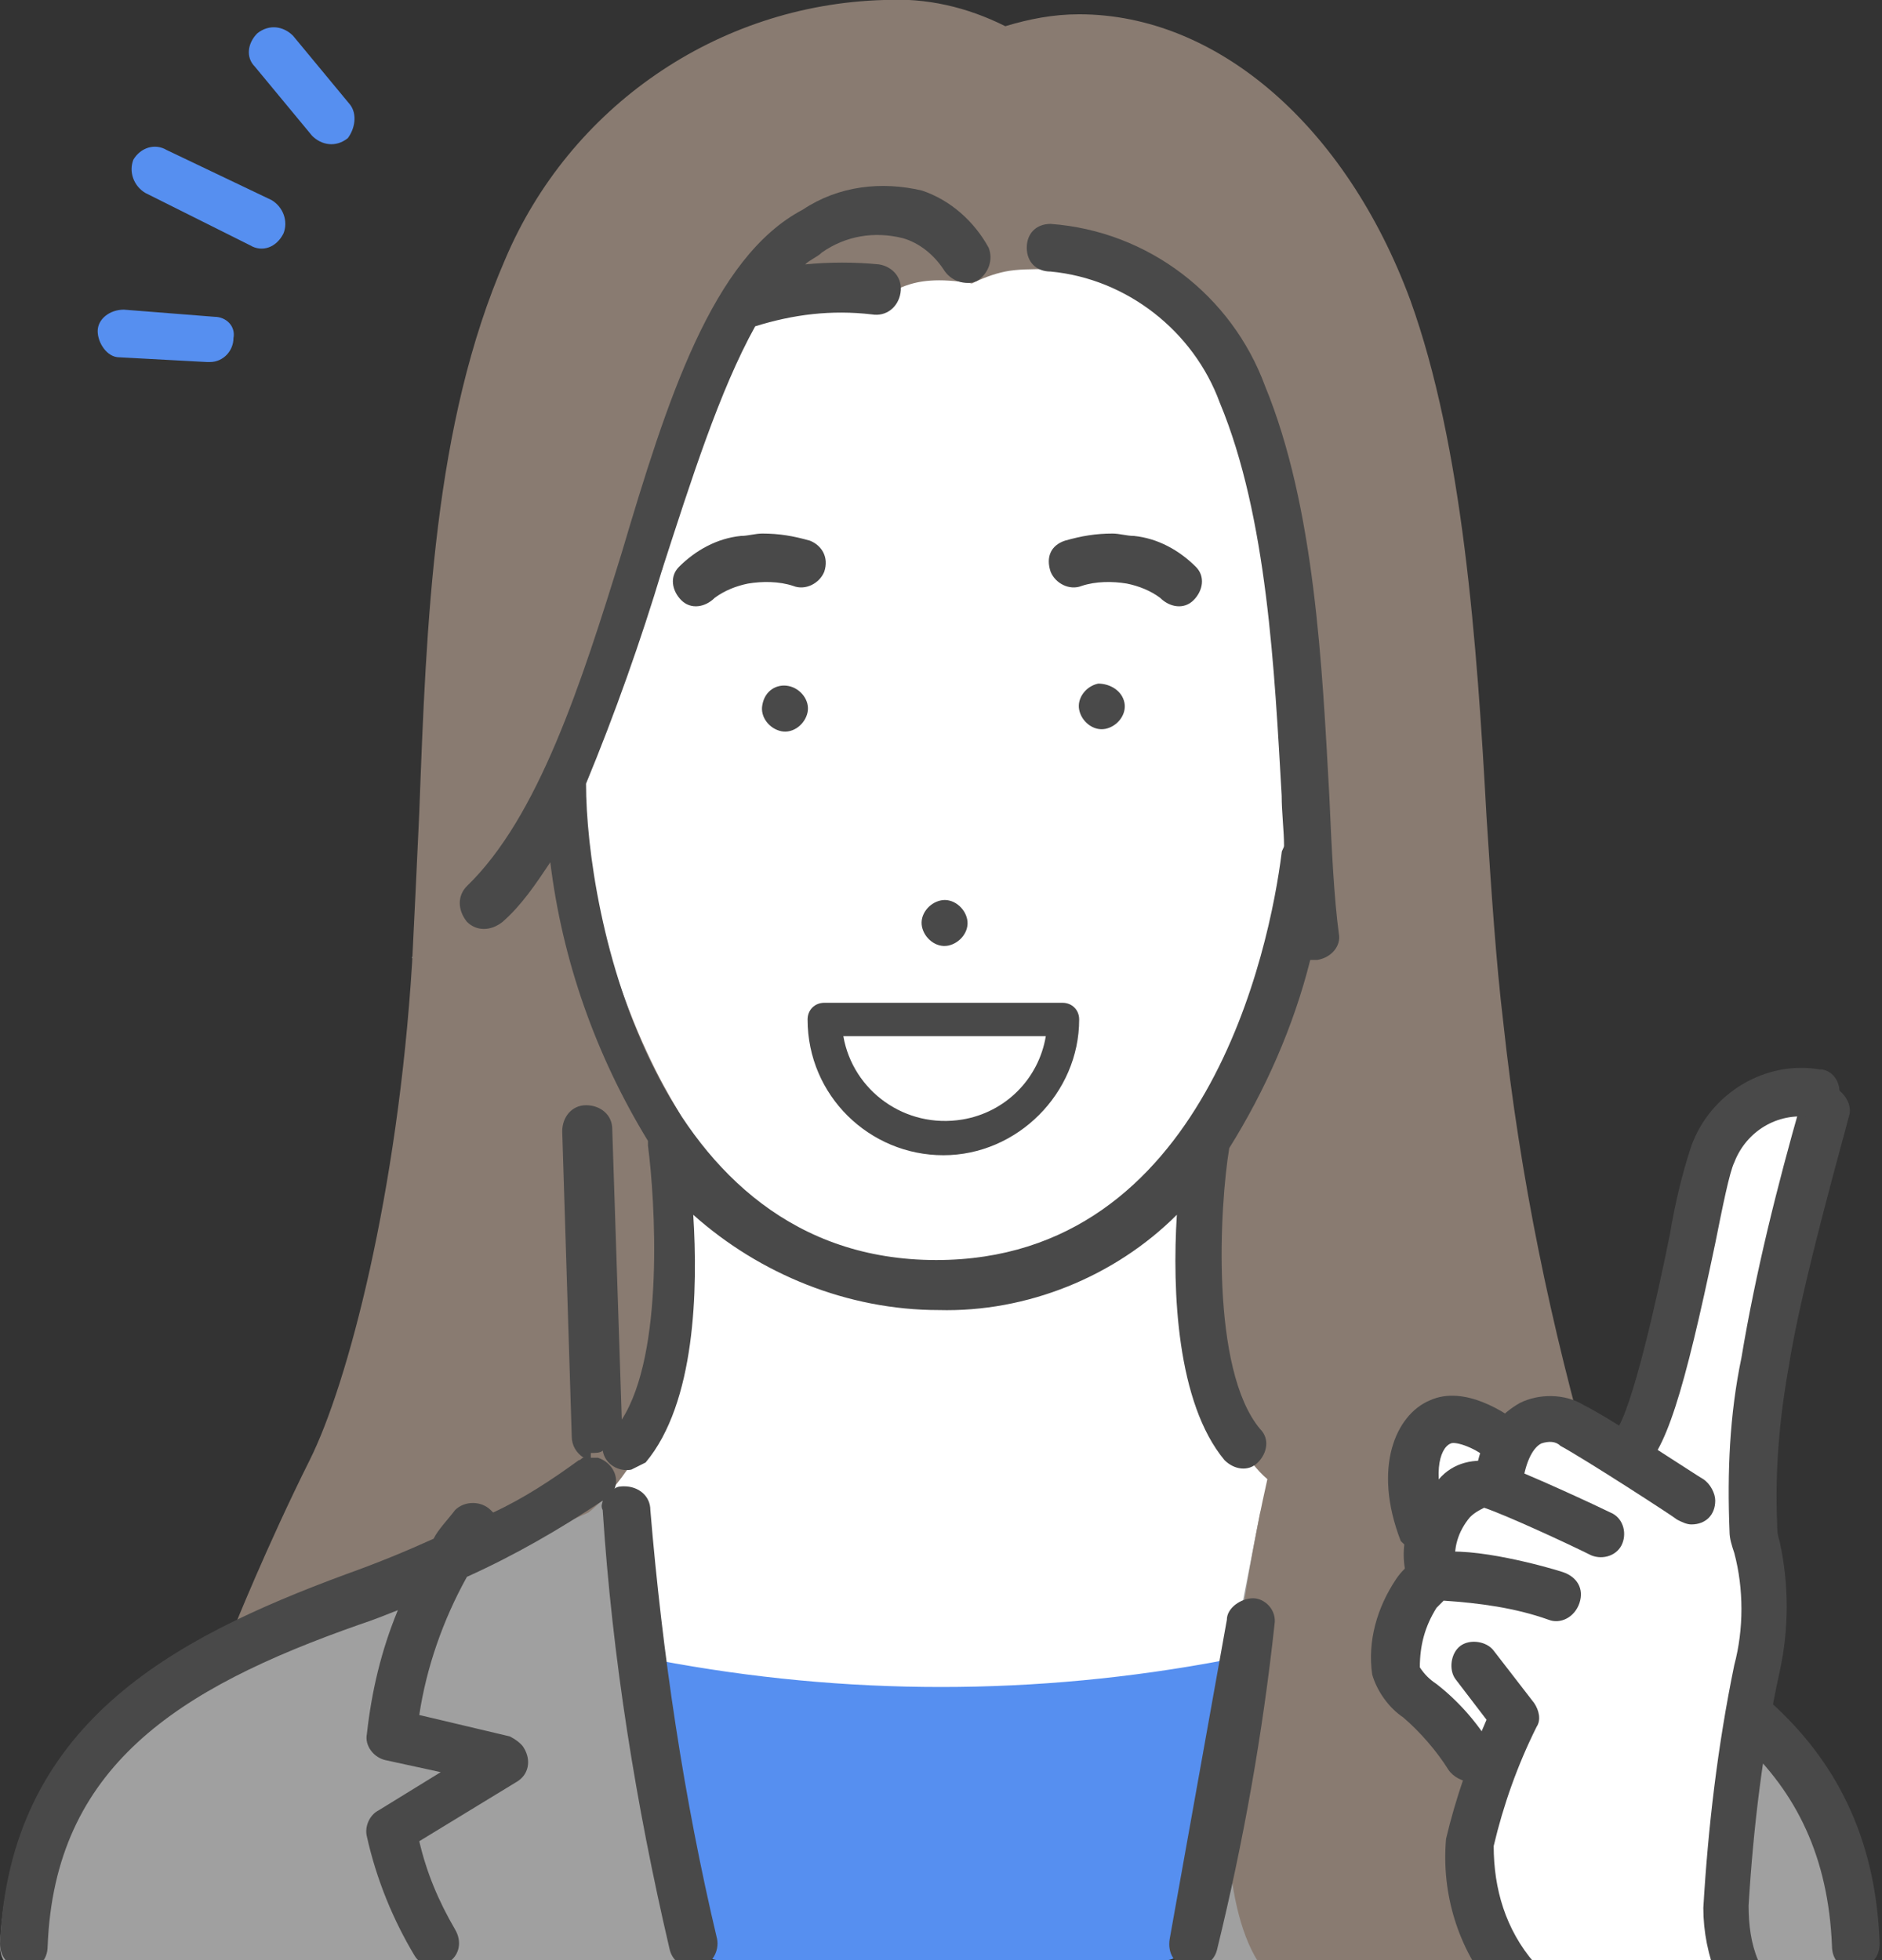
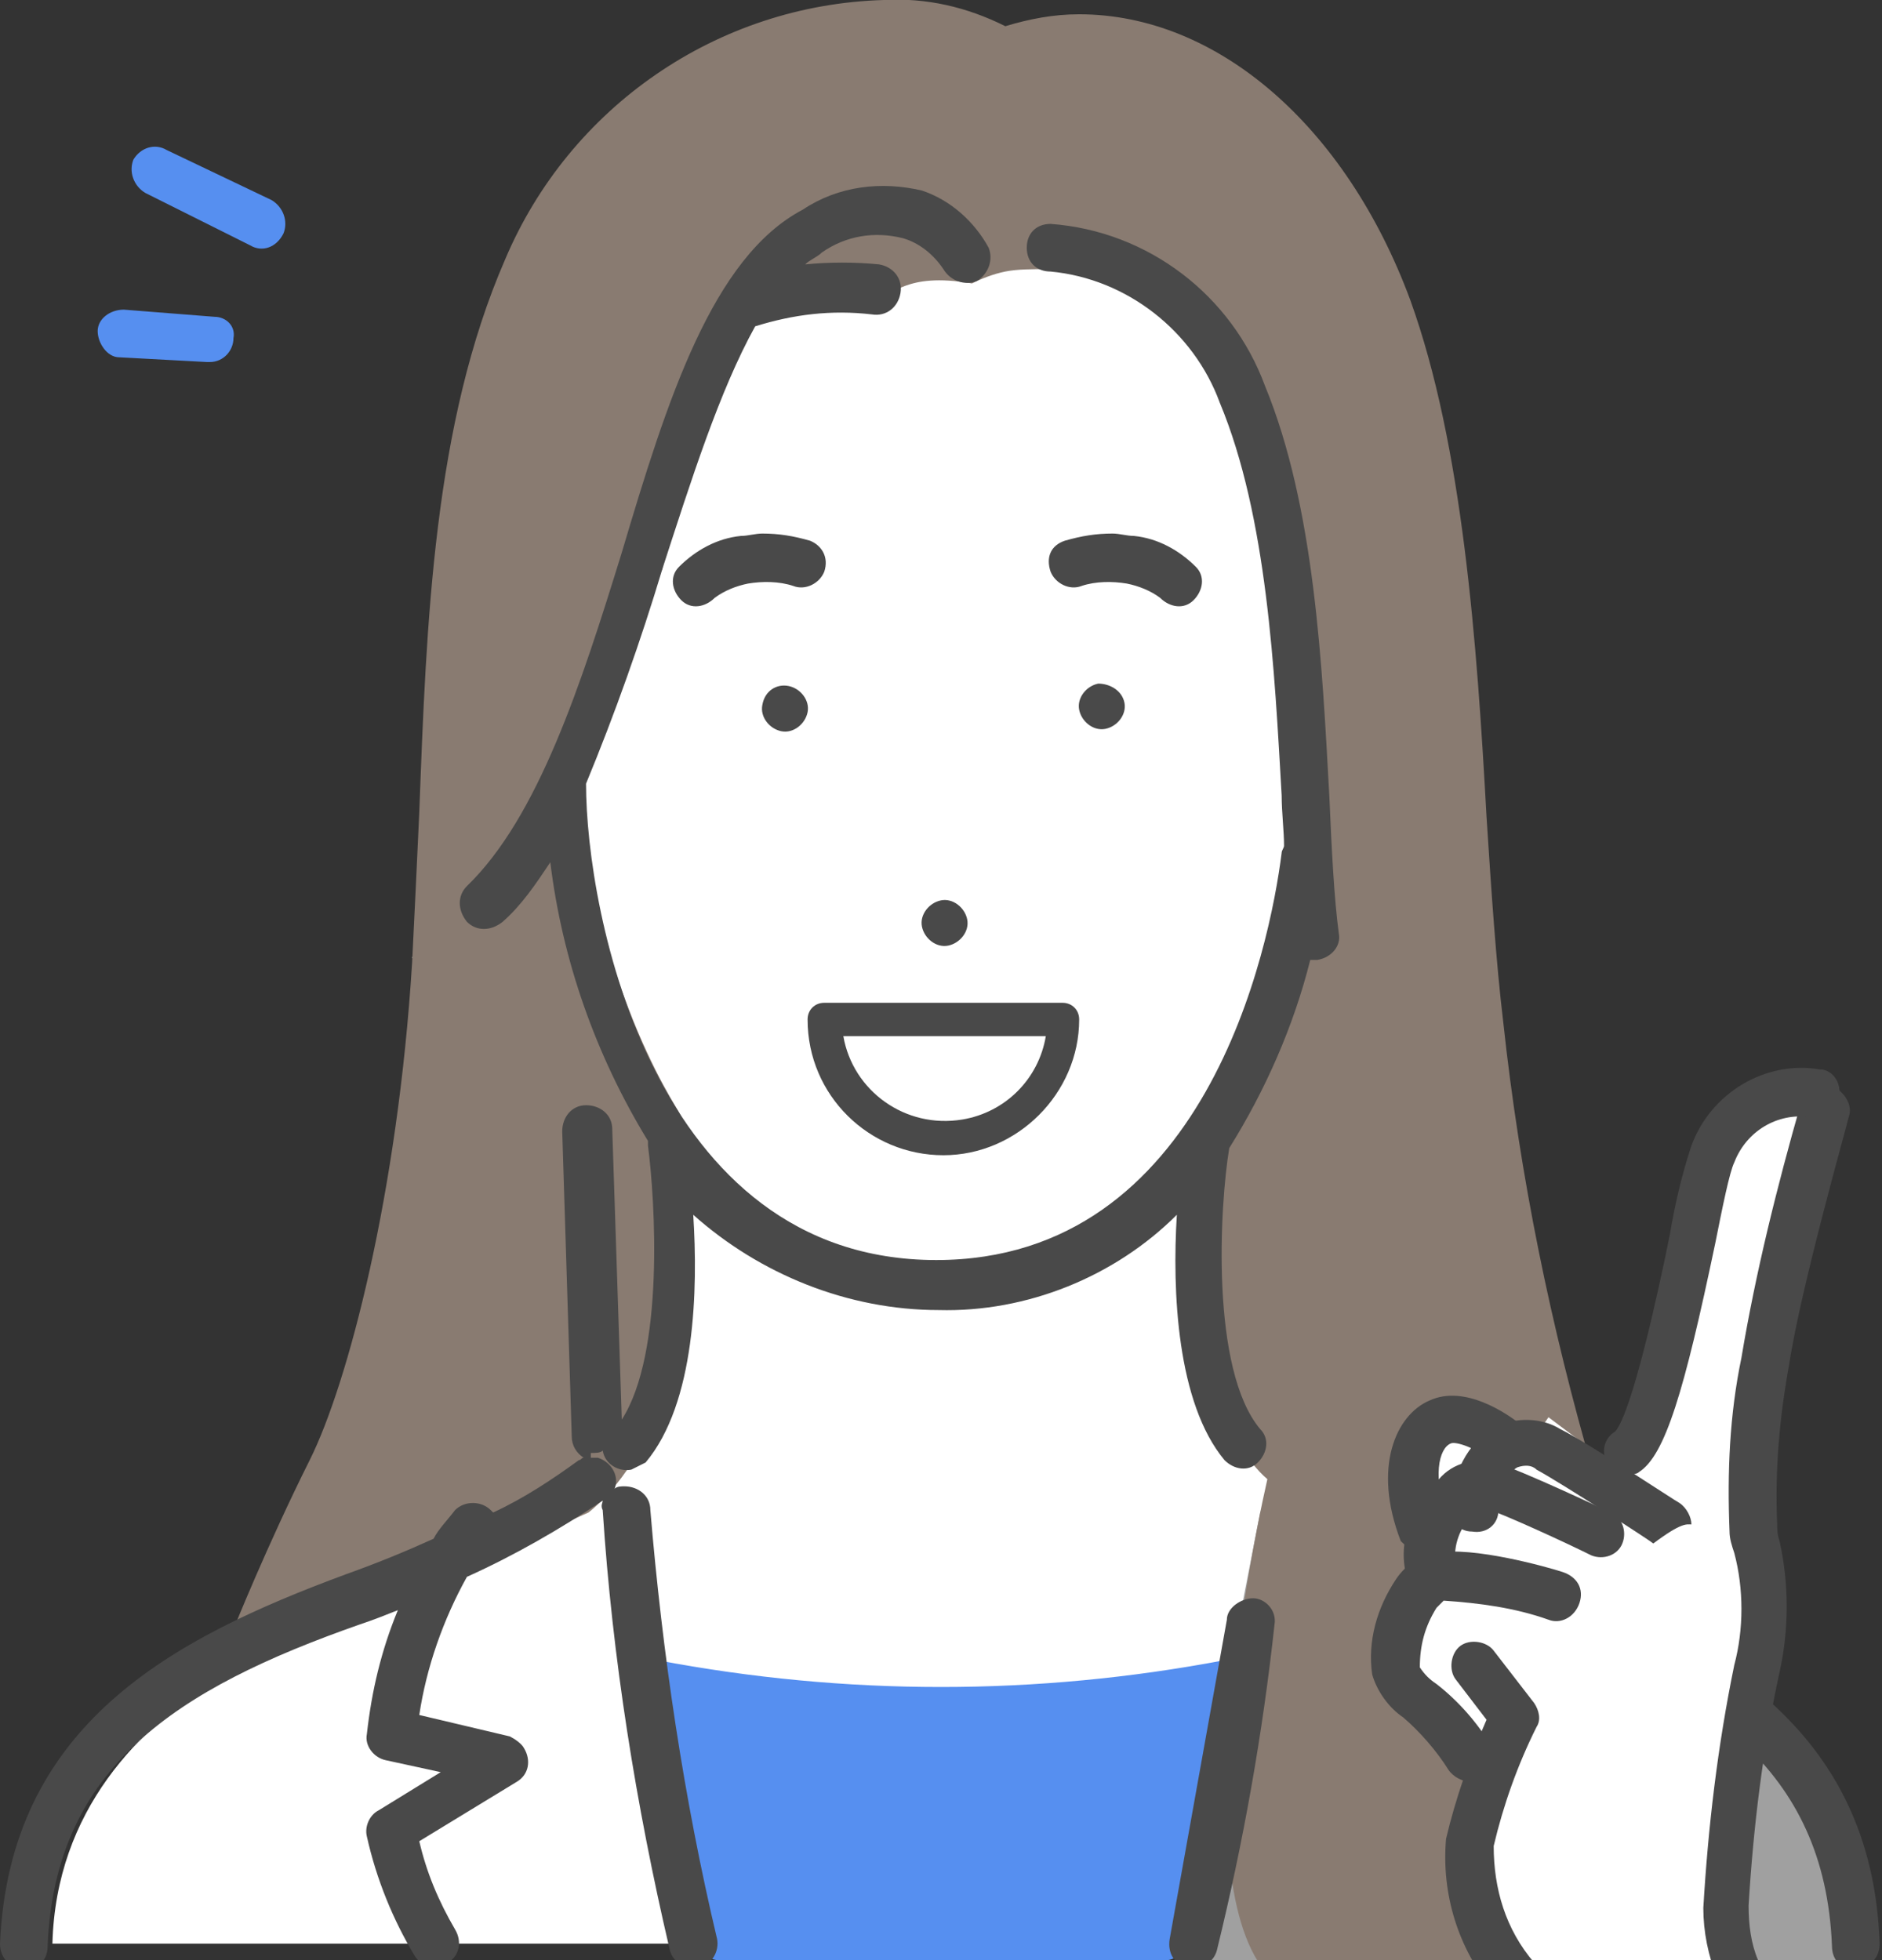
<svg xmlns="http://www.w3.org/2000/svg" version="1.1" id="woman" x="0px" y="0px" viewBox="0 0 79 82.3" style="enable-background:new 0 0 79 82.3;" xml:space="preserve">
  <rect x="0" y="0" width="79" height="82.3" fill="#333333" stroke="none" />
  <style type="text/css">
	.st0{fill:#568FF0;}
	.st1{fill:#FFFFFF;}
	.st2{fill:#494949;}
	.st3{fill:#A0A0A0;}
	.st4{fill:#897B71;}
</style>
  <g id="g2195">
    <g id="グループ_2203">
-       <path id="パス_2960" class="st0" d="M14.7,4.4l-2.4-2.9c-0.4-0.4-1-0.5-1.5-0.1c-0.4,0.4-0.5,1-0.1,1.4l2.4,2.9    c0.4,0.4,1,0.5,1.5,0.1C14.9,5.4,15,4.8,14.7,4.4" />
      <path id="パス_2961" class="st0" d="M11.4,8.4L7,6.3C6.5,6,5.9,6.2,5.6,6.7c-0.2,0.5,0,1.1,0.5,1.4l0,0l4.4,2.2    c0.5,0.3,1.1,0.1,1.4-0.5C12.1,9.3,11.9,8.7,11.4,8.4" />
      <path id="パス_2962" class="st0" d="M9,13.3L5.2,13c-0.6,0-1.1,0.4-1.1,0.9S4.5,15,5,15l0,0l3.7,0.2h0.1c0.6,0,1-0.5,1-1    C9.9,13.7,9.5,13.3,9,13.3" />
    </g>
    <path id="パス_2963" class="st1" d="M47.2,4.8c0,0-4.8-5.1-14.4-1.4S22,14.6,22,14.6S18,26.1,20,35l-2.7,5.2   c0.7,1.1,1.7,2,2.8,2.5c0,2,0,4-0.2,6c-0.3,3.6-1.7,13.6-3.7,18.8c0,0-13.7,2.9-14,14.1h76c0,0-0.3-10.8-15.6-14.3   c0.1-5.2-0.1-10.4-0.6-15.5c-0.9-7.4-1-27.1-1-27.1S59,3,47.2,4.8" />
    <path id="パス_2964" class="st0" d="M52.4,70c-0.3-0.2-0.6-0.3-1-0.3c-7.9,1.5-15.9,1.5-23.8,0c-0.6-0.1-1.1,0.2-1.2,0.8   c0,0.1,0,0.3,0,0.4c0.2,1.5,1.4,9.3,3.1,11.1c0.2,0.2,0.5,0.3,0.7,0.3h18.7c0.4,0,0.8-0.3,1-0.7c1.2-3.5,2.1-7.1,2.9-10.7   C52.7,70.5,52.6,70.2,52.4,70" />
    <path id="パス_2965" class="st2" d="M46.1,28.7c-0.5,0.1-0.9,0.6-0.8,1.1s0.6,0.9,1.1,0.8s0.9-0.6,0.8-1.1   C47.1,29,46.6,28.7,46.1,28.7L46.1,28.7" />
    <path id="パス_2966" class="st2" d="M39.8,39.7c0.5-0.1,0.9-0.6,0.8-1.1s-0.6-0.9-1.1-0.8c-0.5,0.1-0.9,0.6-0.8,1.1   C38.8,39.4,39.3,39.8,39.8,39.7L39.8,39.7" />
    <path id="パス_2967" class="st2" d="M32,29.6c-0.1,0.5,0.3,1,0.8,1.1s1-0.3,1.1-0.8s-0.3-1-0.8-1.1l0,0   C32.6,28.7,32.1,29,32,29.6L32,29.6" />
    <path id="パス_2968" class="st2" d="M62.6,75.9c-0.6-0.1-1.1,0.2-1.2,0.8l0,0c-0.4,1.5-0.9,3-1.7,4.4c-0.3,0.5-0.2,1.1,0.3,1.4   s1.1,0.2,1.4-0.3l0,0c0.9-1.6,1.6-3.3,2-5C63.5,76.6,63.2,76,62.6,75.9L62.6,75.9" />
    <path id="パス_2969" class="st2" d="M16.2,64.4c0.1,0,0.2,0,0.3,0c0.5,0,0.9-0.3,1-0.8c1.9-7.3,2.9-14.9,2.9-22.4   c0-0.6-0.4-1.1-1-1.1l0,0c-0.6,0-1,0.5-1,1.1c0,7.4-1,14.8-2.8,21.9C15.3,63.6,15.6,64.2,16.2,64.4L16.2,64.4" />
-     <path id="パス_2970" class="st3" d="M25.6,63.9c-0.1-0.3-0.2-1.2-0.5-1.3s-0.9,0.4-1.2,0.6c-2,0.8-4.1,1.6-6.3,2.3   C8.7,68.2,0.4,72.1,0,81.7c0,0.3,0.1,0.6,0.3,0.8c0.2,0.2,0.6,0.3,0.9,0.3l27.5,0.1l0,0c0.6,0,1.2-0.5,1.3-1.1c0-0.1,0-0.3-0.1-0.4   L25.6,63.9z" />
    <path id="パス_2971" class="st3" d="M52.9,63.5c0.1-0.3,0.9-0.8,1.3-0.9s0.9,0.4,1.2,0.6c2,0.9,4.1,1.6,6.1,2.3   c8.7,2.7,16.8,6.6,17.2,16.2c0,0.3-0.1,0.6-0.3,0.8c-0.2,0.2-0.6,0.3-0.9,0.3l-27,0.1l0,0c-0.6,0-1.2-0.5-1.2-1.1   c0-0.1,0-0.3,0.1-0.4L52.9,63.5z" />
    <path id="パス_2972" class="st2" d="M39.6,48.5c-3.1,0-5.7-2.5-5.7-5.7c0-0.4,0.3-0.7,0.7-0.7l0,0h10c0.4,0,0.7,0.3,0.7,0.7l0,0   C45.3,45.9,42.7,48.5,39.6,48.5 M35.4,43.5c0.4,2.3,2.6,3.9,5,3.5c1.8-0.3,3.2-1.7,3.5-3.5H35.4z" />
    <path id="パス_2973" class="st2" d="M34.6,24c-0.2,0.5-0.8,0.8-1.3,0.6c-0.6-0.2-1.3-0.2-1.9-0.1c-0.5,0.1-1,0.3-1.4,0.6   c-0.4,0.4-1,0.5-1.4,0.1s-0.5-1-0.1-1.4c0.7-0.7,1.6-1.2,2.6-1.3c0.3,0,0.6-0.1,0.9-0.1c0.7,0,1.3,0.1,2,0.3   C34.5,22.9,34.8,23.4,34.6,24" />
    <path id="パス_2974" class="st2" d="M44.1,24c0.2,0.5,0.8,0.8,1.3,0.6c0.6-0.2,1.3-0.2,1.9-0.1c0.5,0.1,1,0.3,1.4,0.6   c0.4,0.4,1,0.5,1.4,0.1s0.5-1,0.1-1.4l0,0c-0.7-0.7-1.6-1.2-2.6-1.3c-0.3,0-0.6-0.1-0.9-0.1c-0.7,0-1.3,0.1-2,0.3   C44.1,22.9,43.9,23.4,44.1,24" />
    <path id="パス_2975" class="st4" d="M24.7,63.5c1.4-1.1,5.3-5.4,4-16.3c0-0.2-0.1-0.3-0.2-0.5c0-0.1-4.2-6.1-4.4-16.4l3.7-6.4   l1.2-6.3l2.1-4.7c0.7-0.1,3.3,0.4,5.6-0.5c0.9,0.1,1.2-1,4.1-0.5l0,0c0.4-0.2,0.9-0.4,1.4-0.5s1.1-0.1,1.7-0.1   c0.9,0,1.7,0.2,2.6,0.4c1.8,0.9,6,2.5,6.9,10.2c0,0.3,1.2,5.5,0.7,7c-0.2,0.6,1,1.6,1.2,2.4C55.6,37,54,42.7,51,47.6   c-0.1,0.1-0.1,0.3-0.2,0.4c-0.1,1.2-1.2,11,2.4,14.1c-1,4.4-3.8,19.5,1.1,21.6c0.1,0,0.2,0.1,0.3,0.1c0,0,0.2,0,0.6,0   c1.9,0,6.7-0.3,9.5-3.4c0.2-0.3,0.3-0.6,0.2-1c-0.1-0.3-0.3-0.6-0.7-0.7c0,0-3.3-1.4-1.5-10.9l4.4,1.7c0.5,0.2,1.1-0.1,1.3-0.6   c0-0.1,0.1-0.2,0.1-0.4c0-0.2-0.1-1.4-1.6-6.6c-1.8-6.2-3.1-12.5-3.8-19c-0.3-2.5-0.5-5.5-0.7-8.6c-0.4-7.3-1-15.6-3.2-21.7   c-2.7-7.3-8.1-12-13.9-12c-1.1,0-2.1,0.2-3.1,0.5c-1.6-0.8-3.3-1.2-5.1-1.1c-7,0.2-13.2,4.5-15.9,10.9c-3,6.9-3.3,15.2-3.6,23.2   c-0.1,2.2-0.2,4.3-0.3,6.3c-0.6,9.7-2.7,17.7-4.3,20.9c-1.8,3.6-3.2,7.1-3.2,7.1c-0.2,0.5,0,1.1,0.6,1.3c0.3,0.1,0.6,0.1,0.8,0   l4.8-2.3" />
    <path id="パス_2976" class="st2" d="M39.4,55c3.7,0.1,7.4-1.4,10-4c-0.2,3.2,0,7.9,2,10.3c0.4,0.4,1,0.5,1.4,0.1s0.5-1,0.1-1.4   l0,0c-2.1-2.5-1.7-9.4-1.3-11.8l0,0c1.5-2.4,2.7-5.1,3.4-7.9c0.1,0,0.2,0,0.3,0c0.6-0.1,1-0.6,0.9-1.1l0,0   c-0.2-1.5-0.3-3.5-0.4-5.8c-0.3-5.4-0.6-12.1-2.7-17.2c-1.4-3.8-4.9-6.5-9-6.8c-0.6,0-1,0.4-1,1s0.4,1,1,1c3.2,0.3,6,2.5,7.1,5.5   c2,4.8,2.3,11.3,2.6,16.5c0,0.7,0.1,1.5,0.1,2.1c0,0.1-0.1,0.2-0.1,0.3c-0.5,4-3.2,17.1-14.5,17.1c-11.9,0-14.7-14.6-14.7-20   c1.2-2.9,2.3-6,3.2-9c1.2-3.7,2.4-7.5,3.9-10.2c1.6-0.5,3.2-0.7,4.9-0.5c0.6,0.1,1.1-0.3,1.2-0.9s-0.3-1.1-0.9-1.2   c-1-0.1-2.1-0.1-3.1,0c0.2-0.2,0.5-0.3,0.7-0.5c1-0.7,2.2-0.9,3.4-0.6c0.7,0.2,1.3,0.7,1.7,1.3c0.3,0.5,0.9,0.7,1.4,0.5   c0.5-0.3,0.7-0.9,0.5-1.4l0,0c-0.6-1.1-1.6-2-2.8-2.4c-1.7-0.4-3.5-0.2-5,0.8c-3.8,2-5.7,8-7.6,14.4c-1.7,5.5-3.5,11.1-6.5,14   c-0.4,0.4-0.4,1,0,1.5c0.4,0.4,1,0.4,1.5,0l0,0c0.8-0.7,1.4-1.6,2-2.5c0.5,4.1,1.9,8.1,4.1,11.7c0,0.1,0,0.1,0,0.2   c0.3,2.3,0.7,8.7-1.1,11.5l-0.4-12.2c0-0.6-0.5-1-1.1-1s-1,0.5-1,1.1L24,60.3c0,0.4,0.2,0.7,0.5,0.9c-0.1,0-0.1,0.1-0.2,0.1   c-1.1,0.8-2.3,1.6-3.6,2.2c0,0,0,0-0.1-0.1c-0.4-0.4-1.1-0.4-1.5,0c-0.3,0.4-0.7,0.8-0.9,1.2c-1.1,0.5-2.3,1-3.7,1.5   C7.2,68.8,0.4,72.4,0,81.6c0,0.6,0.4,1,1,1.1l0,0l0,0c0.6,0,1-0.4,1-1c0.3-7.5,5.4-10.8,13.1-13.5c0.6-0.2,1.1-0.4,1.6-0.6   c-0.7,1.7-1.1,3.4-1.3,5.2c-0.1,0.5,0.3,1,0.8,1.1l2.3,0.5L15.9,76c-0.4,0.2-0.6,0.7-0.5,1.1c0.4,1.8,1.1,3.5,2,5   c0.3,0.5,0.9,0.6,1.4,0.3c0.5-0.3,0.6-0.9,0.3-1.4c-0.7-1.2-1.2-2.4-1.5-3.7l4.1-2.5c0.5-0.3,0.6-0.9,0.3-1.4   c-0.1-0.2-0.4-0.4-0.6-0.5L17.6,72c0.3-2,1-4,2-5.8c2-0.9,3.9-2,5.7-3.2c0,0.1-0.1,0.2,0,0.4c0.4,6.2,1.4,12.4,2.8,18.4   c0.1,0.5,0.5,0.8,1,0.8c0.1,0,0.2,0,0.2,0c0.6-0.1,0.9-0.7,0.8-1.2l0,0c-1.4-5.9-2.3-12-2.8-18c0-0.6-0.5-1-1.1-1   c-0.1,0-0.3,0-0.4,0.1c0.2-0.5-0.1-1.1-0.7-1.3c-0.1,0-0.2,0-0.3,0c0,0,0-0.1,0-0.2c0.2,0,0.4,0,0.5-0.1c0.1,0.6,0.7,0.9,1.2,0.8   c0.2-0.1,0.4-0.2,0.6-0.3c2.1-2.5,2.2-7.3,2-10.4C31.9,53.5,35.6,55,39.4,55" />
    <path id="パス_2977" class="st2" d="M63.4,65.8c0.4,0.1,0.8,0.3,1.1,0.4c7.3,2.6,14.1,6.3,14.4,15.4c0,0.6-0.4,1-1,1.1l0,0l0,0   c-0.6,0-1-0.4-1-1c-0.3-7.5-5.4-10.8-13-13.5c-0.2-0.1-0.5-0.2-0.7-0.3c-0.3-0.1-1.3-0.4-0.9-1.5C62.5,65.9,63,65.7,63.4,65.8" />
    <path id="パス_2978" class="st2" d="M49.1,81.4c-0.1,0.6,0.2,1.1,0.8,1.2l0,0c0.1,0,0.1,0,0.2,0c0.5,0,0.9-0.3,1-0.8   c1.1-4.5,1.9-9,2.4-13.6c0.1-0.6-0.4-1.1-0.9-1.1s-1.1,0.4-1.1,0.9l0,0" />
    <path id="パス_2979" class="st1" d="M64.6,82.9h8.2l0.5-10.5c0,0,0.9-3.9,0.7-5.2s-0.9-4.4-0.6-6.2s3.2-13.3,2.6-14.1   s-1.2-0.7-2.1-0.7s-2.6,2.3-2.6,2.6s-3.1,13.1-3.1,13.1L65,59.5l-1.1,1.6c0,0-1.6-1.4-2.7-1.3c-0.9,0.1-1.7,0.8-1.9,1.7   c-0.2,0.7,1.4,2.5,1.4,2.5l-2.3,6l3.8,4.7c0,0-0.9,3.5-0.4,5.1c0.3,1,0.8,1.9,1.3,2.8C63.6,82.8,64.1,82.8,64.6,82.9" />
    <path id="パス_2980" class="st2" d="M72.9,83.6c0.6,0,1-0.5,1-1c0-0.1,0-0.2-0.1-0.3c-0.3-0.7-0.4-1.5-0.4-2.3   c0.2-3.3,0.6-6.6,1.3-9.8c0.4-1.8,0.4-3.7,0-5.5c-0.1-0.3-0.1-0.5-0.1-0.7c-0.1-2.3,0.1-4.5,0.5-6.7c0.5-3.3,2.5-10.3,2.5-10.4   c0.2-0.5-0.2-1.1-0.7-1.3s-1.1,0.2-1.3,0.7c-1,3.5-1.9,7.1-2.5,10.7c-0.5,2.4-0.6,4.8-0.5,7.3c0,0.3,0.1,0.6,0.2,0.9   c0.4,1.5,0.4,3.2,0,4.7c-0.7,3.4-1.1,6.8-1.3,10.2c0,1,0.2,2,0.6,3C72.1,83.3,72.5,83.6,72.9,83.6" />
    <path id="パス_2981" class="st2" d="M63.6,84c0.6,0,1-0.5,1-1c0-0.2-0.1-0.4-0.2-0.6c-1.2-1.4-1.7-3.1-1.7-4.9   c0.4-1.7,1-3.4,1.8-5c0.2-0.3,0.1-0.7-0.1-1l-1.7-2.2c-0.3-0.4-1-0.5-1.4-0.2s-0.5,1-0.2,1.4l1.3,1.7c-0.7,1.6-1.3,3.3-1.7,5   c-0.2,2.3,0.5,4.6,2,6.4C63,83.9,63.3,84,63.6,84" />
    <path id="パス_2982" class="st2" d="M61.7,74.8c0.6,0,1-0.5,1-1c0-0.2-0.1-0.4-0.1-0.5c-0.6-1-1.4-1.9-2.3-2.6   c-0.3-0.2-0.5-0.4-0.7-0.7c0-0.9,0.2-1.7,0.7-2.5c0.2-0.2,0.3-0.3,0.3-0.3c1.5,0.1,3,0.3,4.4,0.8c0.5,0.2,1.1-0.1,1.3-0.7   s-0.1-1.1-0.7-1.3l0,0c-0.6-0.2-3.8-1.1-5.3-0.8c-0.7,0.1-1.3,0.5-1.7,1.1c-0.8,1.2-1.2,2.6-1,4c0.2,0.7,0.7,1.4,1.3,1.8   c0.7,0.6,1.4,1.4,1.9,2.2C61,74.6,61.4,74.8,61.7,74.8" />
    <path id="パス_2983" class="st2" d="M60.1,66.9c0.6,0,1-0.5,1-1c0-0.1,0-0.1,0-0.2c-0.1-0.7,0.1-1.4,0.6-2   c0.2-0.2,0.4-0.3,0.6-0.4c0.9,0.3,3.5,1.5,4.5,2c0.5,0.2,1.1,0,1.3-0.5s0-1.1-0.5-1.3l0,0c-0.4-0.2-3.6-1.7-4.8-2.1   c-0.9-0.2-1.8,0-2.4,0.7c-1.1,1-1.7,2.5-1.4,3.9C59.1,66.6,59.6,66.9,60.1,66.9" />
-     <path id="パス_2984" class="st2" d="M71,64c0.6,0,1-0.4,1-1c0-0.3-0.2-0.7-0.5-0.9c-0.2-0.1-3.8-2.5-5-3.1   c-0.8-0.5-1.9-0.5-2.7-0.1c-0.7,0.4-1.7,1.2-1.9,3.3c-0.1,0.6,0.3,1.1,0.9,1.1c0.6,0.1,1.1-0.3,1.1-0.9l0,0   c0.1-0.9,0.4-1.6,0.8-1.8c0.3-0.1,0.6-0.1,0.8,0.1c1.1,0.6,4.8,3,4.9,3.1C70.6,63.9,70.8,64,71,64" />
+     <path id="パス_2984" class="st2" d="M71,64c0-0.3-0.2-0.7-0.5-0.9c-0.2-0.1-3.8-2.5-5-3.1   c-0.8-0.5-1.9-0.5-2.7-0.1c-0.7,0.4-1.7,1.2-1.9,3.3c-0.1,0.6,0.3,1.1,0.9,1.1c0.6,0.1,1.1-0.3,1.1-0.9l0,0   c0.1-0.9,0.4-1.6,0.8-1.8c0.3-0.1,0.6-0.1,0.8,0.1c1.1,0.6,4.8,3,4.9,3.1C70.6,63.9,70.8,64,71,64" />
    <path id="パス_2985" class="st2" d="M59.9,65.3c0.6,0,1-0.5,1-1c0-0.1,0-0.2-0.1-0.4c-0.7-1.9-0.4-3.1,0.1-3.3   c0.2-0.1,1.1,0.2,1.6,0.7c0.4,0.3,1.1,0.3,1.4-0.2c0.3-0.4,0.3-1.1-0.2-1.4l0,0c-0.4-0.3-2.2-1.6-3.7-0.9c-1.4,0.6-2.4,2.8-1.2,5.9   C59.1,65,59.5,65.3,59.9,65.3" />
    <path id="パス_2986" class="st2" d="M68.3,61.9c0.2,0,0.4,0,0.5-0.1c1.1-0.7,1.9-3.4,3.2-9.6c0.3-1.5,0.6-3,0.8-3.4   c0.5-1.3,1.8-2.1,3.2-1.9c0.5,0.1,1.1-0.2,1.2-0.8S77,45,76.5,44.9h-0.1c-2.3-0.4-4.6,1-5.4,3.2c-0.4,1.2-0.7,2.5-0.9,3.7   c-0.5,2.5-1.6,7.5-2.3,8.3c-0.5,0.3-0.6,0.9-0.3,1.4C67.7,61.8,68,61.9,68.3,61.9" />
  </g>
</svg>